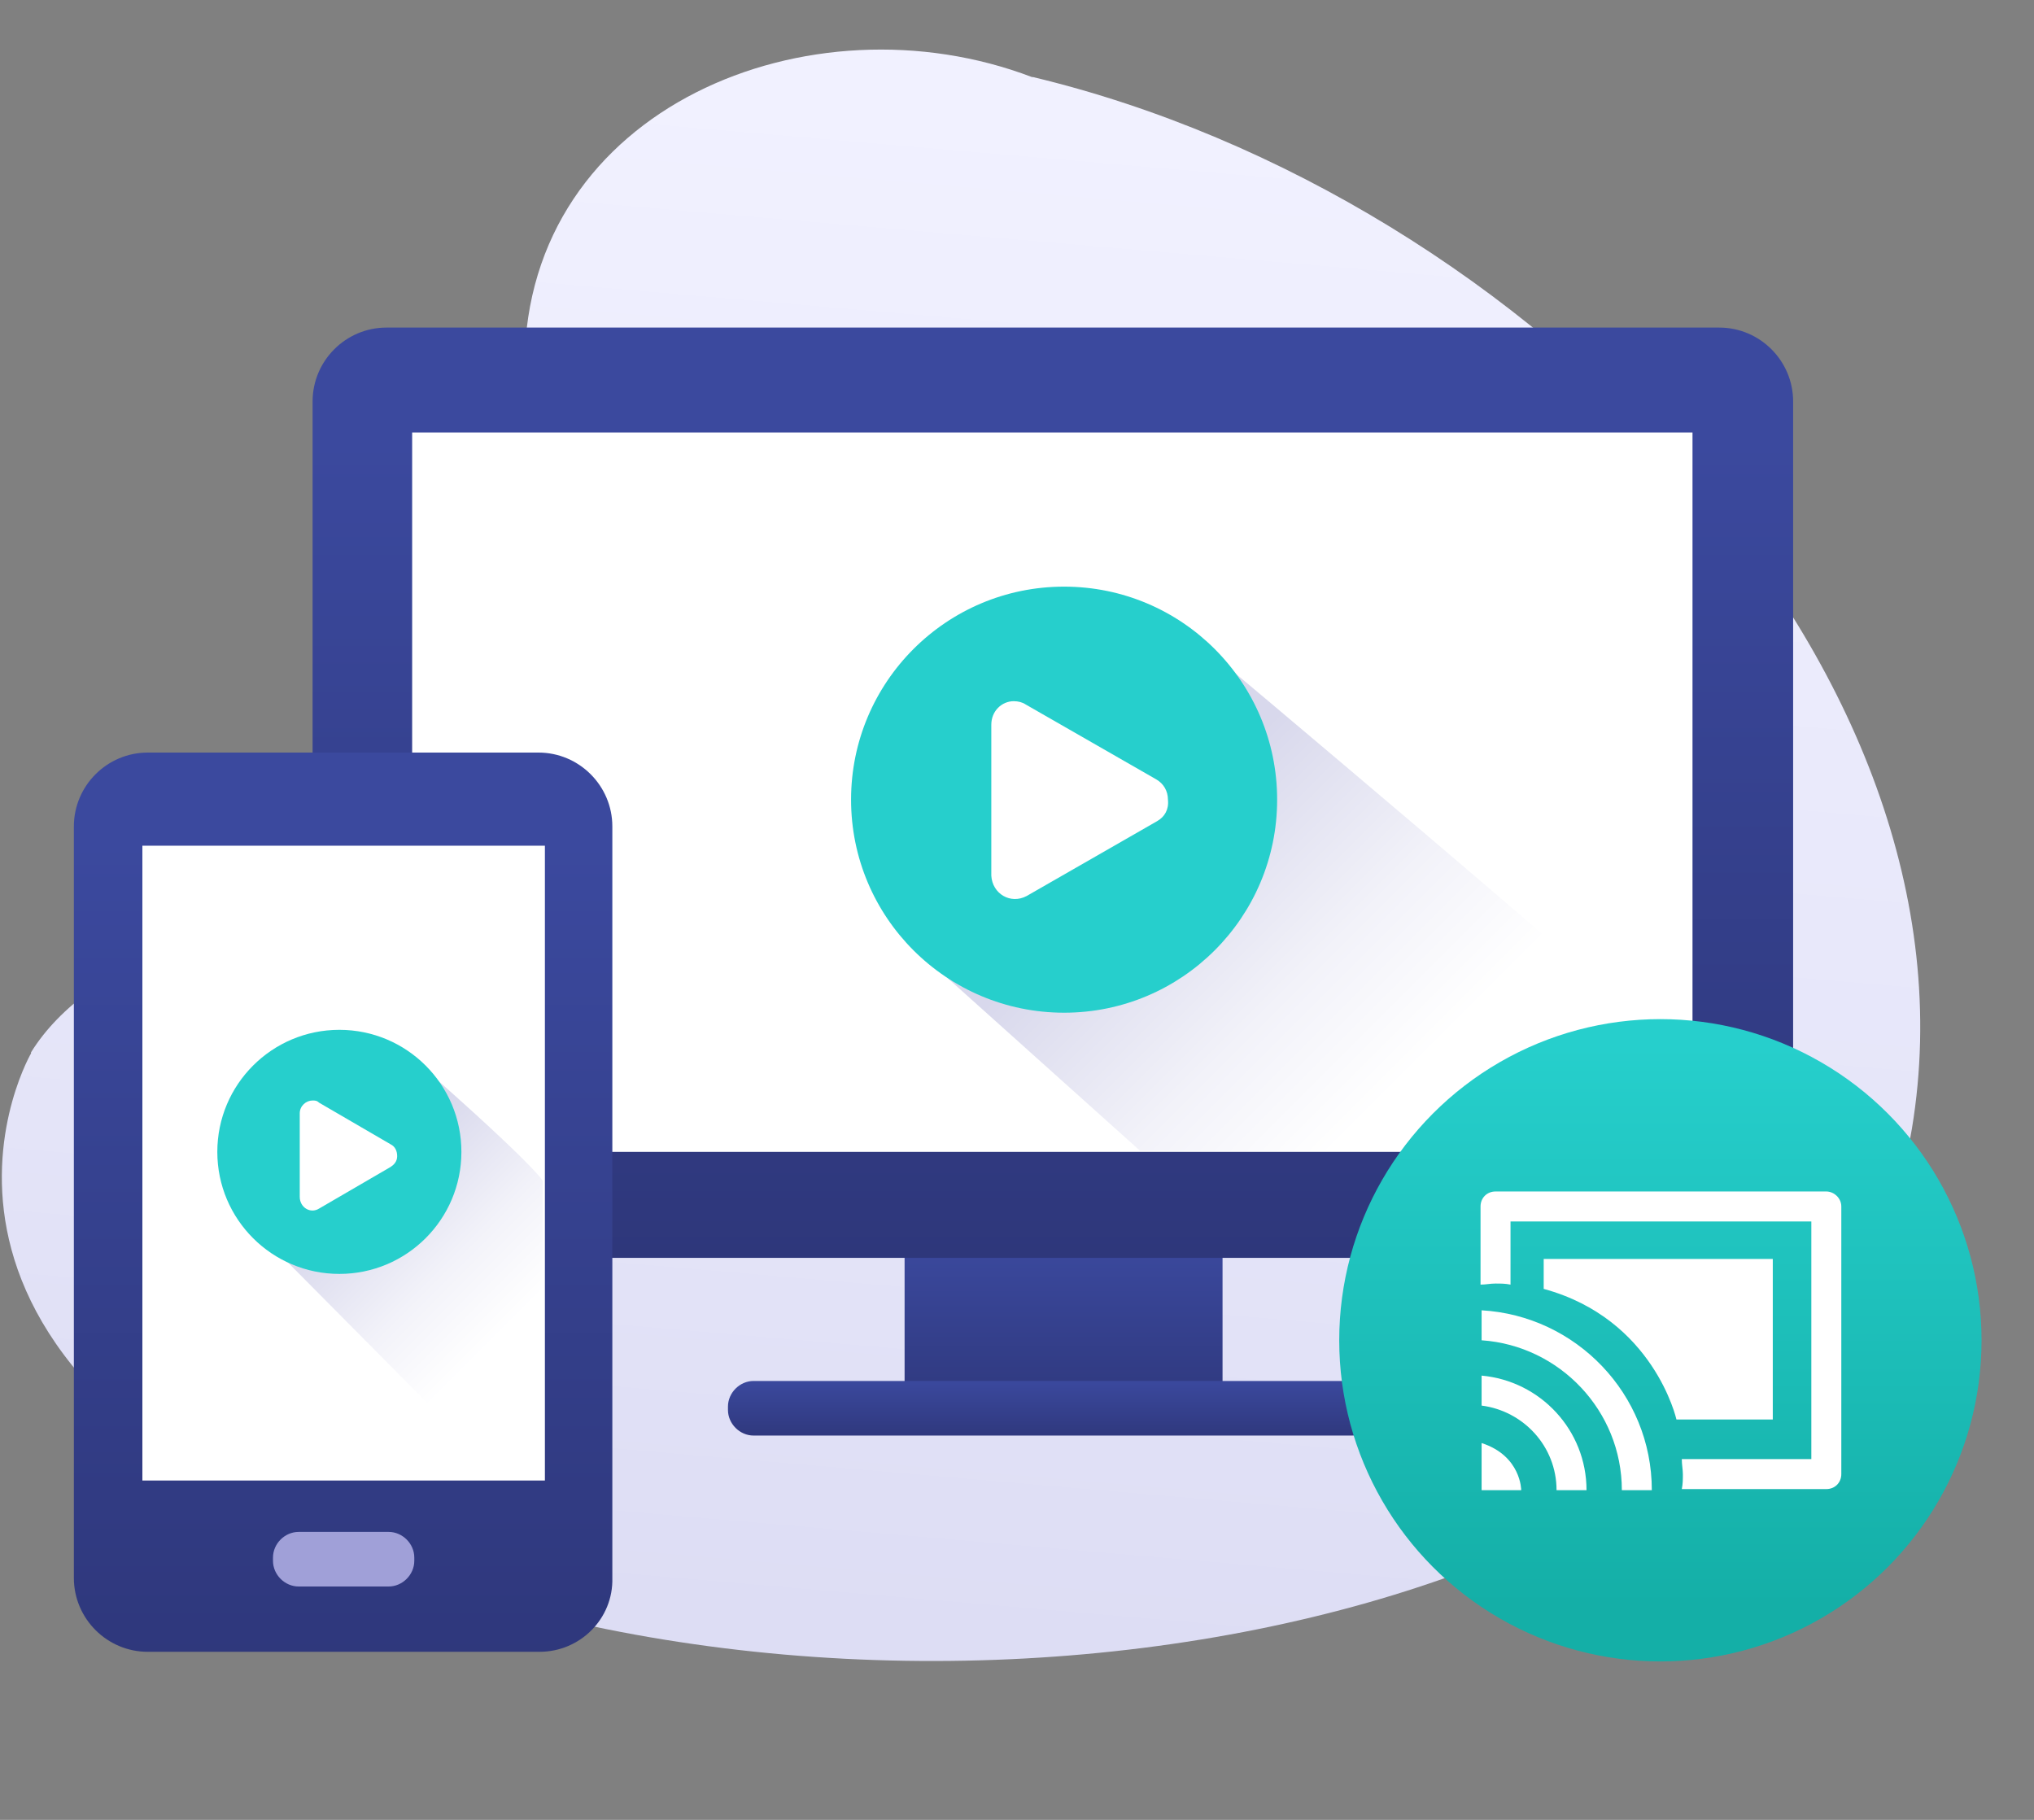
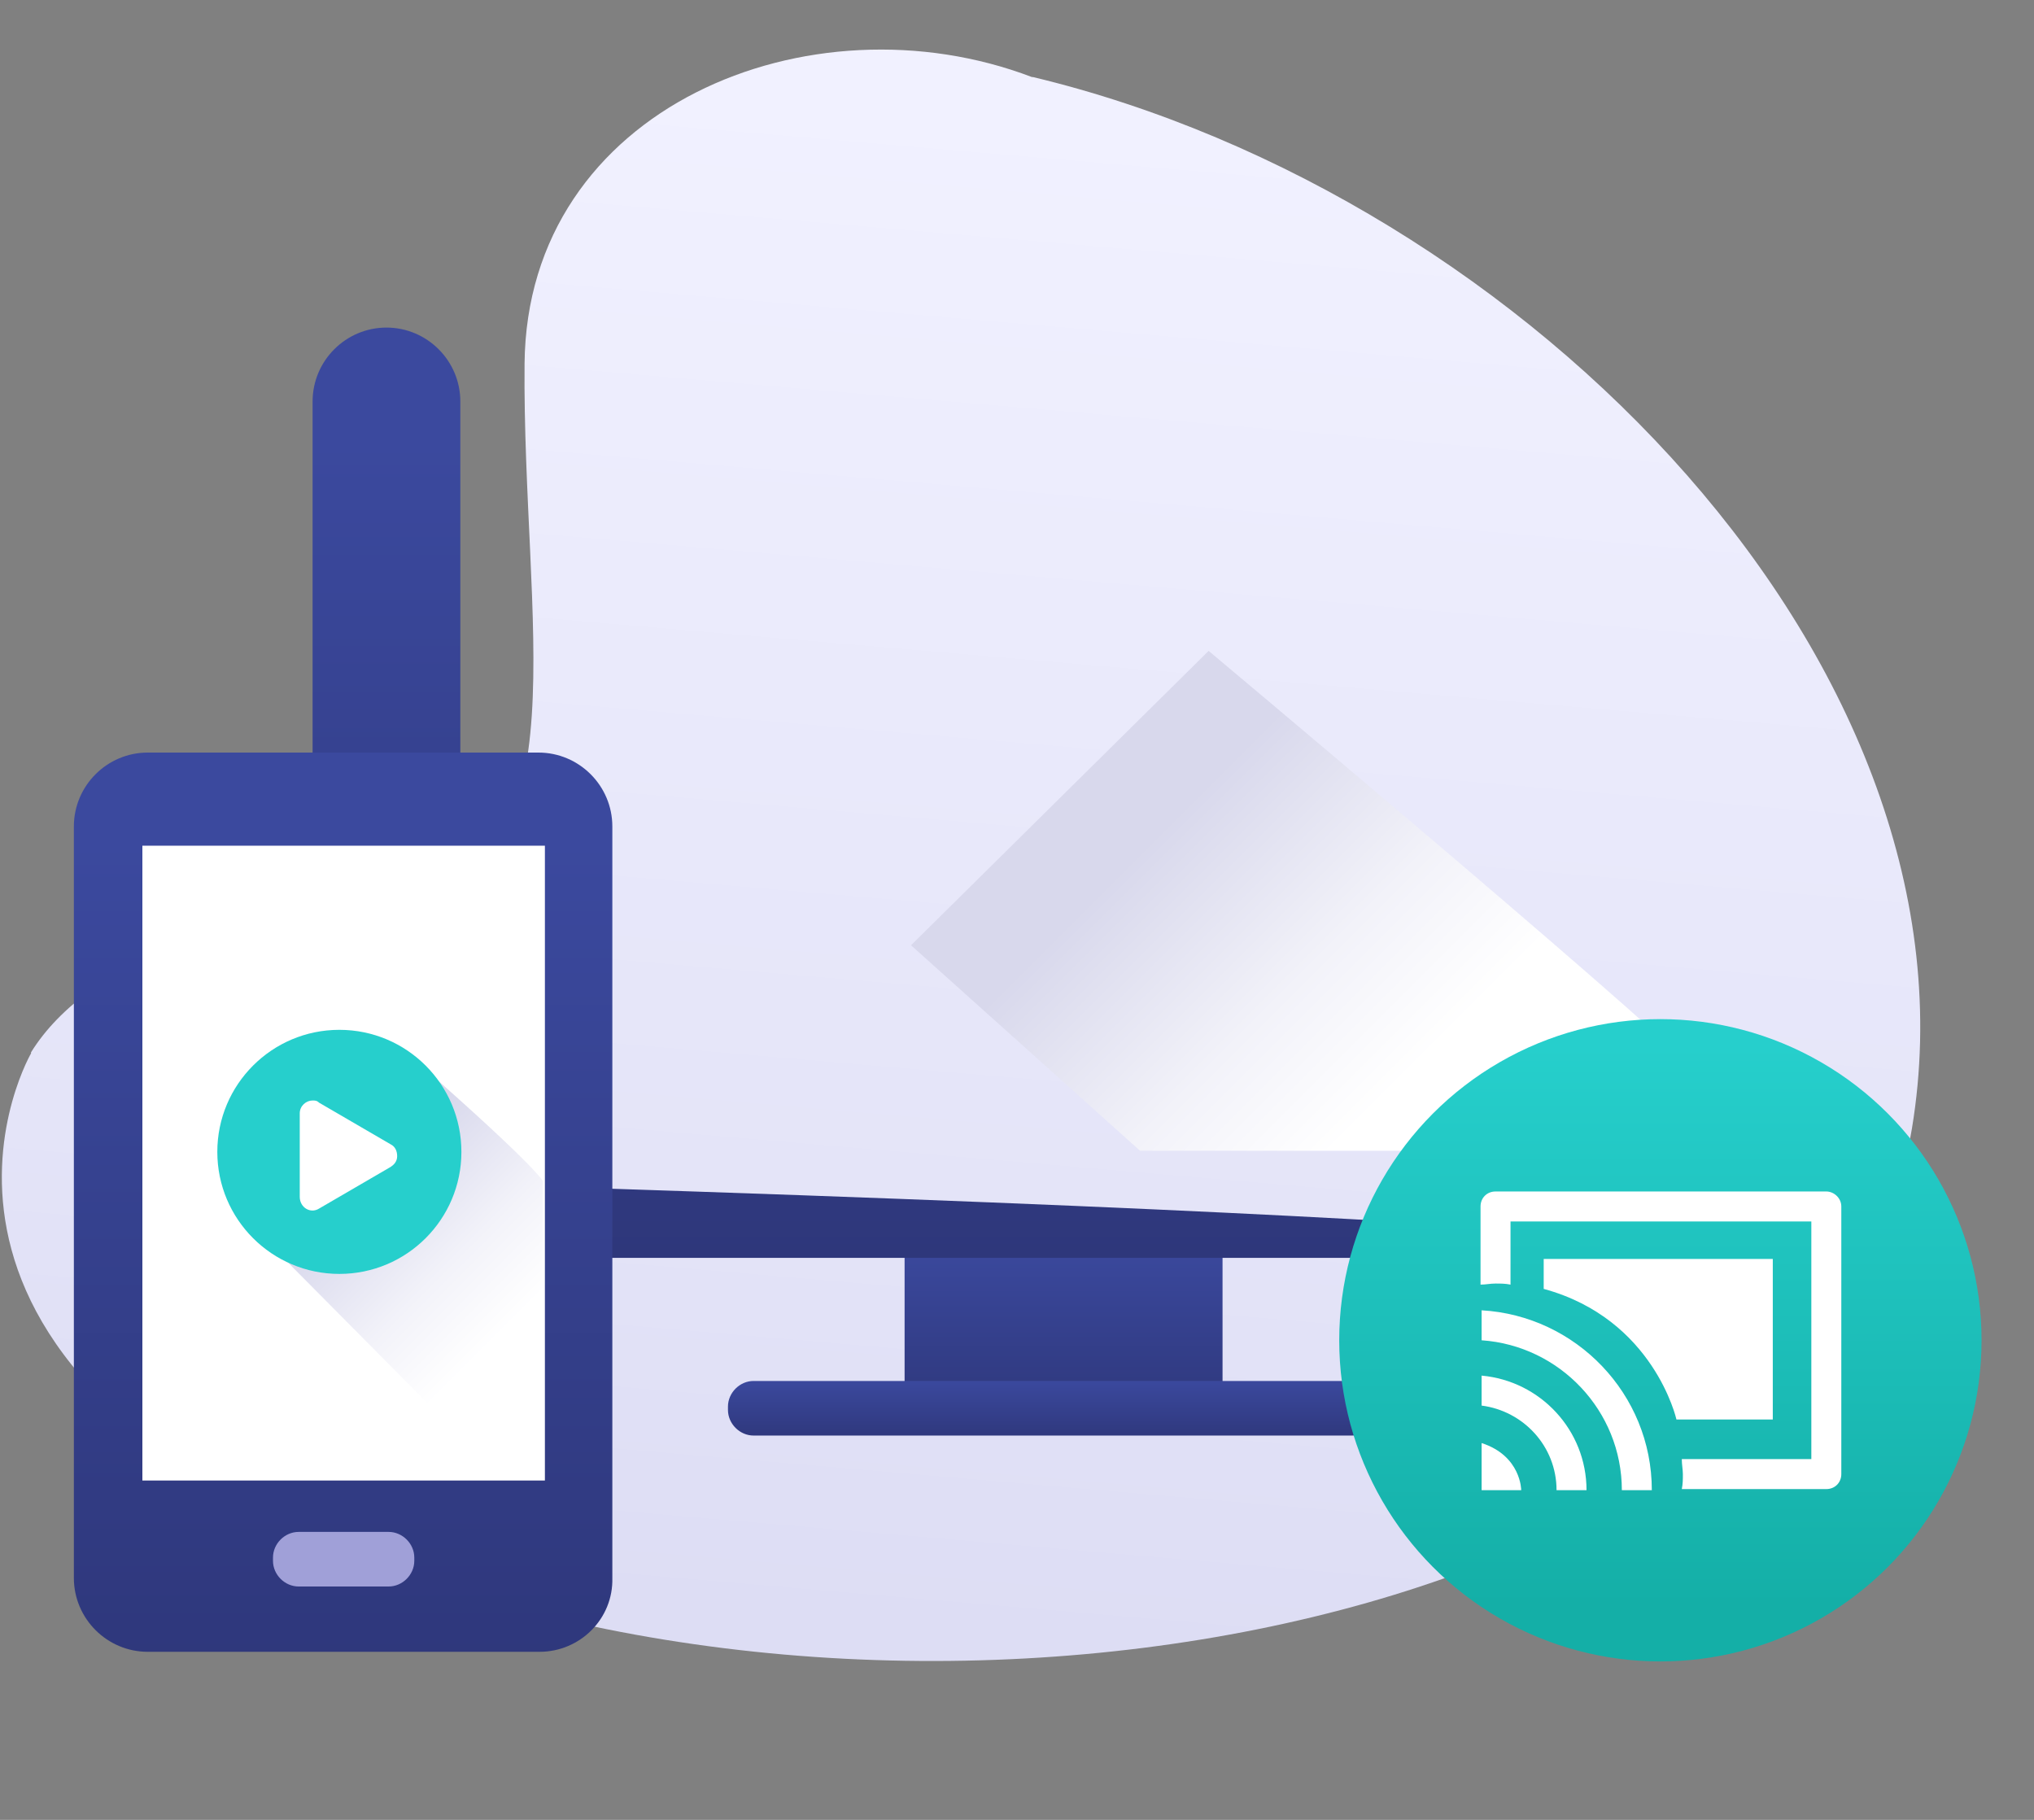
<svg xmlns="http://www.w3.org/2000/svg" version="1.1" id="Слой_2" x="0px" y="0px" viewBox="0 0 190 170" style="enable-background:new 0 0 190 170;" xml:space="preserve">
  <rect x="0" y="0" width="190" height="170" fill="#808080" stroke="none" />
  <style type="text/css">
	.st0{fill-rule:evenodd;clip-rule:evenodd;fill:url(#SVGID_1_);}
	.st1{fill:#252B6A;}
	.st2{fill:url(#SVGID_2_);}
	.st3{fill:url(#SVGID_3_);}
	.st4{fill:url(#SVGID_4_);}
	.st5{fill:#FFFFFF;}
	.st6{fill:url(#SVGID_5_);}
	.st7{fill:#26CFCC;}
	.st8{fill:#78EAE4;}
	.st9{fill:url(#SVGID_6_);}
	.st10{fill-rule:evenodd;clip-rule:evenodd;fill:url(#SVGID_7_);}
	.st11{fill:url(#SVGID_8_);}
	.st12{fill:url(#SVGID_9_);}
	.st13{fill:url(#SVGID_10_);}
	.st14{fill-rule:evenodd;clip-rule:evenodd;fill:url(#SVGID_11_);}
	.st15{fill:url(#SVGID_12_);}
	.st16{fill:url(#SVGID_13_);}
	.st17{clip-path:url(#SVGID_15_);}
	.st18{fill:url(#SVGID_16_);}
	.st19{fill:url(#SVGID_17_);}
	.st20{fill:url(#SVGID_18_);}
	.st21{fill:url(#SVGID_19_);}
	.st22{fill:url(#SVGID_20_);}
	.st23{fill:url(#SVGID_21_);}
	.st24{fill:url(#SVGID_22_);}
	.st25{fill-rule:evenodd;clip-rule:evenodd;fill:url(#SVGID_23_);}
	.st26{fill:url(#SVGID_24_);}
	.st27{fill:url(#SVGID_25_);}
	.st28{fill:#DFDFEF;}
	.st29{fill:url(#SVGID_26_);}
	.st30{fill:url(#SVGID_27_);}
	.st31{fill:url(#SVGID_28_);}
	.st32{fill:#2C3475;}
	.st33{fill:url(#SVGID_29_);}
	.st34{fill-rule:evenodd;clip-rule:evenodd;fill:url(#SVGID_30_);}
	.st35{fill-rule:evenodd;clip-rule:evenodd;fill:url(#SVGID_31_);}
	.st36{fill-rule:evenodd;clip-rule:evenodd;fill:url(#SVGID_32_);}
	.st37{fill-rule:evenodd;clip-rule:evenodd;fill:#FFFFFF;}
	.st38{fill-rule:evenodd;clip-rule:evenodd;fill:#DFDFEF;}
	.st39{fill:url(#SVGID_33_);}
	.st40{fill-rule:evenodd;clip-rule:evenodd;fill:#A0A0D8;}
	.st41{fill:url(#SVGID_34_);}
	.st42{fill-rule:evenodd;clip-rule:evenodd;fill:url(#SVGID_35_);}
	.st43{fill-rule:evenodd;clip-rule:evenodd;fill:url(#SVGID_36_);}
	.st44{fill-rule:evenodd;clip-rule:evenodd;fill:#7E7EC4;}
	.st45{fill:url(#SVGID_37_);}
	.st46{fill:url(#SVGID_38_);}
	.st47{fill:none;stroke:#1D7CBC;stroke-width:2;stroke-miterlimit:10;}
	.st48{fill-rule:evenodd;clip-rule:evenodd;fill:url(#SVGID_39_);}
	.st49{fill:url(#SVGID_40_);}
	.st50{fill-rule:evenodd;clip-rule:evenodd;fill:url(#SVGID_41_);}
	.st51{fill:url(#SVGID_42_);}
	.st52{fill:url(#SVGID_43_);}
	.st53{fill:#CECEE0;}
	.st54{fill-rule:evenodd;clip-rule:evenodd;fill:url(#SVGID_44_);}
	.st55{fill-rule:evenodd;clip-rule:evenodd;fill:url(#SVGID_45_);}
	.st56{fill-rule:evenodd;clip-rule:evenodd;fill:url(#SVGID_46_);}
	.st57{fill-rule:evenodd;clip-rule:evenodd;fill:url(#SVGID_47_);}
	.st58{fill-rule:evenodd;clip-rule:evenodd;fill:url(#SVGID_48_);}
	.st59{fill:url(#SVGID_49_);}
	.st60{fill:url(#SVGID_50_);}
	.st61{fill-rule:evenodd;clip-rule:evenodd;fill:url(#SVGID_51_);}
	.st62{fill:url(#SVGID_52_);}
	.st63{fill:url(#SVGID_53_);}
	.st64{fill:url(#SVGID_54_);}
</style>
  <g>
    <linearGradient id="SVGID_1_" gradientUnits="userSpaceOnUse" x1="107.514" y1="86.514" x2="107.514" y2="-55.407" gradientTransform="matrix(0.996 8.586103e-02 -8.586103e-02 0.996 -14.069 56.818)">
      <stop offset="0" style="stop-color:#DDDDF4" />
      <stop offset="0.285" style="stop-color:#E4E4F8" />
      <stop offset="1" style="stop-color:#F1F1FF" />
    </linearGradient>
    <path class="st0" d="M38.5,83c16-1.8,10.3-25,10.5-49C49.2,10,75.7-0.7,96.4,7.2c0,0,0.1,0,0.1,0c46.3,11.1,89.2,55.3,82.1,98.2   c-7.1,42.9-82.5,61.1-138.1,42.5C-13.8,129.6,2.2,99.6,2.9,98.4c0,0,0,0,0-0.1C8.3,89.6,22.5,84.9,38.5,83z" />
    <linearGradient id="SVGID_2_" gradientUnits="userSpaceOnUse" x1="99.309" y1="116.076" x2="99.309" y2="135.521">
      <stop offset="0" style="stop-color:#3B499E" />
      <stop offset="1" style="stop-color:#2C3475" />
    </linearGradient>
    <rect x="84.5" y="116.4" style="fill-rule:evenodd;clip-rule:evenodd;fill:url(#SVGID_2_);" width="29.7" height="13.8" />
    <linearGradient id="SVGID_3_" gradientUnits="userSpaceOnUse" x1="98.32" y1="128.915" x2="98.32" y2="135.537">
      <stop offset="0" style="stop-color:#3B499E" />
      <stop offset="0.607" style="stop-color:#323C85" />
      <stop offset="1" style="stop-color:#2C3475" />
    </linearGradient>
    <path style="fill-rule:evenodd;clip-rule:evenodd;fill:url(#SVGID_3_);" d="M126.3,134.1H70.4c-1.3,0-2.4-1.1-2.4-2.4v-0.3   c0-1.3,1.1-2.4,2.4-2.4h55.9c1.3,0,2.4,1.1,2.4,2.4v0.3C128.6,133.1,127.6,134.1,126.3,134.1z" />
    <linearGradient id="SVGID_4_" gradientUnits="userSpaceOnUse" x1="98.32" y1="41.252" x2="98.32" y2="130.357">
      <stop offset="0" style="stop-color:#3B499E" />
      <stop offset="1" style="stop-color:#2C3475" />
    </linearGradient>
-     <path style="fill-rule:evenodd;clip-rule:evenodd;fill:url(#SVGID_4_);" d="M160.6,117.5H36.1c-3.8,0-6.9-3.1-6.9-6.9V37.5   c0-3.8,3.1-6.9,6.9-6.9h124.5c3.8,0,6.9,3.1,6.9,6.9v73.1C167.5,114.4,164.4,117.5,160.6,117.5z" />
-     <rect x="38.5" y="40.4" class="st37" width="119.6" height="67.2" />
+     <path style="fill-rule:evenodd;clip-rule:evenodd;fill:url(#SVGID_4_);" d="M160.6,117.5H36.1c-3.8,0-6.9-3.1-6.9-6.9V37.5   c0-3.8,3.1-6.9,6.9-6.9c3.8,0,6.9,3.1,6.9,6.9v73.1C167.5,114.4,164.4,117.5,160.6,117.5z" />
    <linearGradient id="SVGID_5_" gradientUnits="userSpaceOnUse" x1="102.136" y1="74.511" x2="142.706" y2="115.081">
      <stop offset="0.115" style="stop-color:#D8D8EC" />
      <stop offset="0.447" style="stop-color:#F2F2F9" />
      <stop offset="0.682" style="stop-color:#FFFFFF" />
      <stop offset="1" style="stop-color:#FFFFFF" />
    </linearGradient>
    <path class="st6" d="M158.4,100c-6.6-6.6-45.5-39.2-45.5-39.2L85.1,88.3l21.4,19.2h47.1L158.4,100z" />
-     <circle class="st7" cx="99.4" cy="74.7" r="19.9" />
    <g>
      <linearGradient id="SVGID_6_" gradientUnits="userSpaceOnUse" x1="155.089" y1="97.62" x2="155.089" y2="149.982">
        <stop offset="0" style="stop-color:#26CFCC" />
        <stop offset="1" style="stop-color:#14AFA7" />
      </linearGradient>
      <circle class="st9" cx="155.1" cy="125.2" r="30" />
      <g>
        <path class="st5" d="M170.6,111.3h-30.9c-0.8,0-1.4,0.6-1.4,1.4v7.3c0.5,0,0.9-0.1,1.4-0.1c0.5,0,0.9,0,1.4,0.1v-5.9h28.1v22.2     h-12.1c0,0.5,0.1,1,0.1,1.4c0,0.5,0,0.9-0.1,1.4h13.5c0.8,0,1.4-0.6,1.4-1.4v-25C172,111.9,171.3,111.3,170.6,111.3z" />
        <path class="st5" d="M138.4,125.2c7.3,0.5,13.1,6.6,13.1,14h2.8c0-9-7.1-16.3-15.9-16.8V125.2z" />
        <path class="st5" d="M138.4,131.3c3.9,0.5,7,3.8,7,7.9h2.8c0-5.6-4.3-10.2-9.8-10.7V131.3z" />
        <path class="st5" d="M138.4,139.2h3.7c0,0,0-3.2-3.7-4.4V139.2z" />
        <path class="st5" d="M144.2,117.6h21.4v15h-9c0,0-2.1-9.4-12.4-12.2C144.2,118.6,144.2,117.6,144.2,117.6z" />
      </g>
    </g>
-     <path class="st5" d="M108.1,76.7l-12.2,7c-1.5,0.8-3.2-0.2-3.3-1.9V67.7c0-1.3,1-2.2,2.1-2.2c0.4,0,0.8,0.1,1.1,0.3l12.2,7   c0.7,0.4,1.1,1.1,1.1,1.9C109.2,75.6,108.8,76.3,108.1,76.7z" />
    <g>
      <linearGradient id="SVGID_7_" gradientUnits="userSpaceOnUse" x1="32.115" y1="78.582" x2="32.115" y2="170.362">
        <stop offset="0" style="stop-color:#3B499E" />
        <stop offset="1" style="stop-color:#2C3475" />
      </linearGradient>
      <path class="st10" d="M50.4,154.3H13.8c-3.8,0-6.9-3.1-6.9-6.9V77.2c0-3.8,3.1-6.9,6.9-6.9h36.5c3.8,0,6.9,3.1,6.9,6.9v70.2    C57.3,151.2,54.2,154.3,50.4,154.3z" />
      <rect x="13.3" y="79" class="st37" width="37.6" height="59.3" />
      <path class="st40" d="M36.3,148.2h-8.4c-1.3,0-2.4-1.1-2.4-2.4v-0.3c0-1.3,1.1-2.4,2.4-2.4h8.4c1.3,0,2.4,1.1,2.4,2.4v0.3    C38.7,147.1,37.6,148.2,36.3,148.2z" />
      <linearGradient id="SVGID_8_" gradientUnits="userSpaceOnUse" x1="31.539" y1="106.807" x2="55.749" y2="131.017">
        <stop offset="0.115" style="stop-color:#D8D8EC" />
        <stop offset="0.447" style="stop-color:#F2F2F9" />
        <stop offset="0.682" style="stop-color:#FFFFFF" />
        <stop offset="1" style="stop-color:#FFFFFF" />
      </linearGradient>
      <path class="st11" d="M50.7,110.3c0,0.1,0-0.8-12.1-11.4l-15.9,14.8l24.2,24.4h3.8L50.7,110.3z" />
      <circle class="st7" cx="31.7" cy="107.6" r="11.4" />
      <path class="st5" d="M36.5,109l-6.7,3.9c-0.8,0.5-1.8-0.1-1.8-1.1v-7.8c0-0.7,0.6-1.2,1.2-1.2c0.2,0,0.4,0,0.6,0.2l6.7,3.9    c0.4,0.2,0.6,0.6,0.6,1.1S36.8,108.8,36.5,109z" />
    </g>
  </g>
</svg>